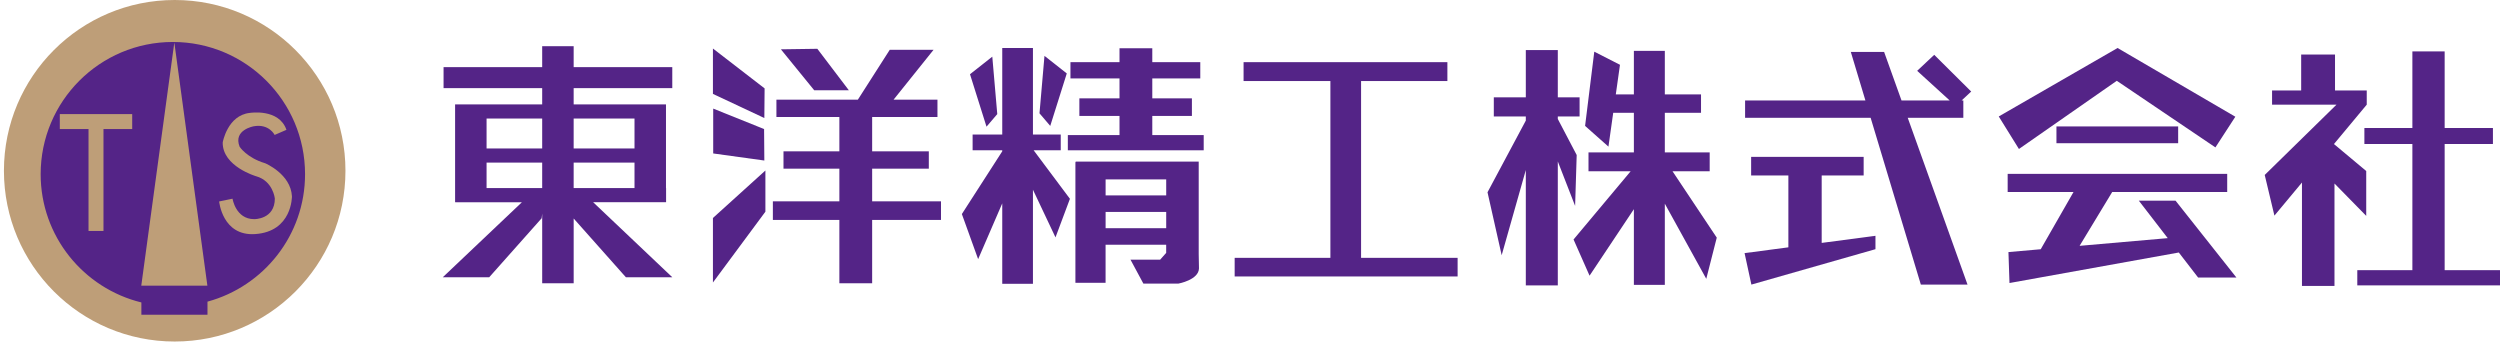
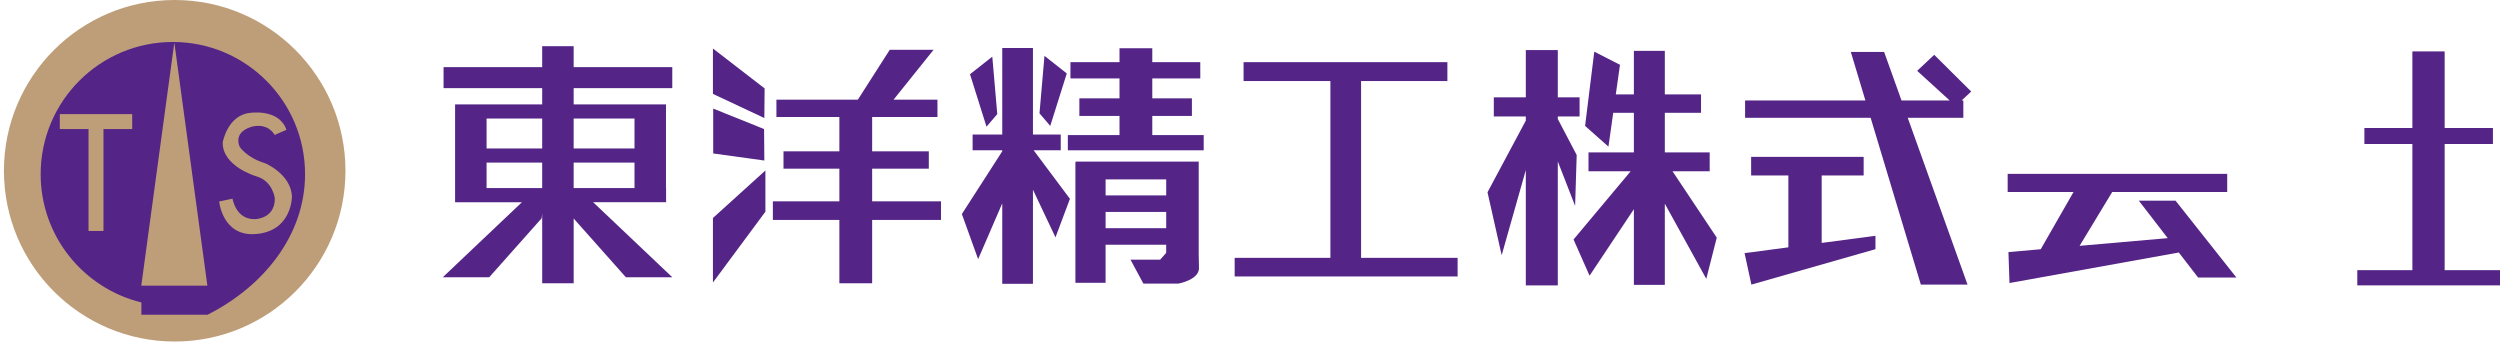
<svg xmlns="http://www.w3.org/2000/svg" version="1.1" x="0px" y="0px" width="198.563px" height="27.499px" viewBox="0 0 198.563 27.499" enable-background="new 0 0 198.563 27.499" xml:space="preserve">
  <g id="レイヤー_2">
    <ellipse fill="none" cx="13.625" cy="13.75" rx="13.625" ry="13.75" />
    <circle fill="#BE9E78" cx="13.875" cy="13.563" r="13.563" />
  </g>
  <g id="レイヤー_3">
-     <path fill="#542487" d="M24.229,13.834c0-5.799-4.701-10.5-10.5-10.5c-5.799,0-10.5,4.701-10.5,10.5c0,4.936,3.411,9.064,8,10.188   V25h5.25v-1.042C20.942,22.747,24.229,18.68,24.229,13.834z" />
+     <path fill="#542487" d="M24.229,13.834c0-5.799-4.701-10.5-10.5-10.5c-5.799,0-10.5,4.701-10.5,10.5c0,4.936,3.411,9.064,8,10.188   V25h5.25C20.942,22.747,24.229,18.68,24.229,13.834z" />
    <g>
      <polygon fill="#542487" points="60.729,7.021 56.625,3.854 56.625,7.458 60.708,9.375   " />
      <polygon fill="#542487" points="56.646,12.188 60.708,12.75 60.688,10.25 56.646,8.625   " />
      <polygon fill="#542487" points="56.625,22.438 60.792,16.813 60.792,13.542 56.625,17.313   " />
-       <polygon fill="#542487" points="67.417,7.167 64.917,3.875 62.021,3.917 64.667,7.167   " />
      <polygon fill="#542487" points="74.739,15.99 69.271,15.99 69.271,13.396 73.771,13.396 73.771,12.021 69.271,12.021     69.271,9.292 74.458,9.292 74.458,7.917 70.971,7.917 74.146,3.958 70.667,3.958 68.135,7.917 61.667,7.917 61.667,9.292     66.667,9.292 66.667,12.021 62.229,12.021 62.229,13.396 66.667,13.396 66.667,15.99 61.385,15.99 61.385,17.469 66.667,17.469     66.667,22.5 69.271,22.5 69.271,17.469 74.739,17.469   " />
    </g>
    <rect x="77.042" y="6.396" fill="none" width="2.604" height="14.021" />
    <path fill="#542487" d="M53.397,22.021l-6.285-5.959h5.792v-1.125h-0.008v-2.021v-1.125V9.417V8.292v0h-2.5v0h-4.833V7h7.833V5.333   h-7.833V3.667h-2.5v1.667h-7.833V7h7.833v1.292h-4.417h-2.5v1.125v2.375v1.125v3.125h0.008v0.021h5.298l-6.285,5.959h3.688   l4.167-4.688l0.042-0.368V22.5h2.5v-5.145l4.147,4.666H53.397z M50.396,14.938h-4.833v-2.021h4.833V14.938z M50.396,9.417v2.375   h-4.833V9.417H50.396z M38.646,9.417h4.417v2.375h-4.417V9.417z M43.063,12.917v2.021h-4.417v-2.021H43.063z" />
    <g>
      <polygon fill="#542487" points="79.208,9.062 78.813,4.5 77.042,5.896 78.354,10.062   " />
      <polygon fill="#542487" points="84.729,5.833 82.958,4.437 82.562,9 83.416,10   " />
      <polygon fill="#542487" points="84.25,11.937 84.25,10.687 82.042,10.687 82.042,3.812 79.604,3.812 79.604,10.687 77.25,10.687     77.25,11.937 79.604,11.937 79.604,12.017 76.396,17 77.688,20.583 79.604,16.152 79.604,22.541 82.042,22.541 82.042,15.068     83.833,18.854 84.979,15.791 82.098,11.937   " />
      <polygon fill="#542487" points="91.521,10.729 91.521,9.208 94.667,9.208 94.667,7.812 91.521,7.812 91.521,6.229 95.333,6.229     95.333,4.937 91.521,4.937 91.521,3.833 88.917,3.833 88.917,4.937 85.021,4.937 85.021,6.229 88.917,6.229 88.917,7.812     85.729,7.812 85.729,9.208 88.917,9.208 88.917,10.729 84.813,10.729 84.813,11.937 95.604,11.937 95.604,10.729   " />
      <path fill="#542487" d="M95.208,20.188v-7.354h-0.021h-2.563h-7.188v0.042h-0.021v2.646v1.313v5.625h2.396v-3.021h4.813v0.646    l-0.479,0.542h-2.354l1.021,1.896h2.792c0,0,1.604-0.291,1.625-1.208L95.208,20.188L95.208,20.188z M87.813,14.25h4.813v1.271    h-4.813V14.25z M87.813,18.124v-1.291h4.813v1.291H87.813z" />
    </g>
    <polygon fill="#542487" points="108.104,20.479 108.104,6.437 114.959,6.437 114.959,4.937 98.771,4.937 98.771,6.437    105.667,6.437 105.667,20.479 98.063,20.479 98.063,21.958 115.771,21.958 115.771,20.479  " />
    <g>
      <polygon fill="#542487" points="125.104,16.354 125.229,12.312 123.729,9.451 123.729,9.25 125.459,9.25 125.459,7.729     123.729,7.729 123.729,3.979 121.188,3.979 121.188,7.729 118.646,7.729 118.646,9.25 121.188,9.25 121.188,9.578 118.146,15.271     119.271,20.271 121.188,13.505 121.188,22.666 123.729,22.666 123.729,12.822   " />
      <polygon fill="#542487" points="136.354,18.875 132.841,13.604 135.792,13.604 135.792,12.104 132.229,12.104 132.229,8.958     135.104,8.958 135.104,7.5 132.229,7.5 132.229,4.042 129.771,4.042 129.771,7.5 128.335,7.5 128.667,5.146 126.626,4.104     125.896,10 127.751,11.646 128.13,8.958 129.771,8.958 129.771,12.104 126.167,12.104 126.167,13.604 129.514,13.604     124.979,19.021 126.251,21.896 129.771,16.614 129.771,22.625 132.229,22.625 132.229,16.178 135.521,22.146   " />
    </g>
    <g>
      <polygon fill="#542487" points="155.938,9.354 155.938,7.979 155.804,7.979 156.563,7.271 153.626,4.354 152.271,5.625     154.854,7.979 151.028,7.979 149.646,4.125 147.001,4.125 148.161,7.979 138.604,7.979 138.604,9.354 148.575,9.354     152.563,22.604 156.271,22.604 151.521,9.354   " />
      <polygon fill="#542487" points="144.688,13.937 148.021,13.937 148.021,12.458 139.084,12.458 139.084,13.937 142.042,13.937     142.042,19.644 138.563,20.104 139.104,22.604 148.959,19.791 148.959,18.729 144.688,19.293   " />
    </g>
    <g>
-       <polygon fill="#542487" points="168.126,6.417 175.959,11.708 177.542,9.271 168.188,3.812 158.751,9.25 160.354,11.833   " />
-       <rect x="163.334" y="10.042" fill="#542487" width="9.667" height="1.333" />
      <polygon fill="#542487" points="177.626,22.041 172.792,15.938 169.876,15.938 172.172,18.914 165.172,19.526 167.762,15.25     176.896,15.25 176.896,13.812 159.459,13.812 159.459,15.25 164.69,15.25 162.085,19.796 159.521,20.021 159.604,22.479     173.052,20.055 174.584,22.041   " />
    </g>
    <rect x="182.751" y="4.917" fill="none" width="2.791" height="3.5" />
    <g>
-       <polygon fill="#542487" points="187.938,17.146 187.938,13.583 185.375,11.441 187.979,8.312 187.979,7.187 185.459,7.187     185.459,4.333 182.771,4.333 182.771,7.187 180.459,7.187 180.459,8.312 185.577,8.312 179.876,13.896 180.646,17.125     182.834,14.496 182.834,22.708 185.417,22.708 185.417,14.576   " />
      <polygon fill="#542487" points="194.167,21.458 194.167,11.437 198.001,11.437 198.001,10.167 194.167,10.167 194.167,4.083     191.604,4.083 191.604,10.167 187.792,10.167 187.792,11.437 191.604,11.437 191.604,21.458 187.229,21.458 187.229,22.666     191.604,22.666 194.167,22.666 198.563,22.666 198.563,21.458   " />
    </g>
  </g>
  <g id="レイヤー_4">
    <polygon fill="#BE9E78" points="10.5,9.063 4.75,9.063 4.75,10.25 7.031,10.25 7.031,18.344 8.219,18.344 8.219,10.25 10.5,10.25     " />
    <polygon fill="#BE9E78" points="11.221,22.688 16.471,22.688 13.846,3.375  " />
    <path fill="#BE9E78" d="M17.406,16l1.063-0.219c0,0,0.25,1.625,1.719,1.625c0,0,1.641,0.031,1.641-1.641   c0,0-0.141-1.391-1.484-1.766c0,0-2.688-0.781-2.656-2.688c0,0,0.375-2.156,2.156-2.344c0,0,2.313-0.375,2.906,1.344l-0.938,0.406   c0,0-0.438-0.906-1.656-0.688c0,0-1.656,0.281-1.125,1.625c0,0,0.563,0.875,2.031,1.313c0,0,2.031,0.844,2.125,2.625   c0,0,0.031,2.813-2.938,3C17.66,18.758,17.406,16,17.406,16z" />
  </g>
</svg>